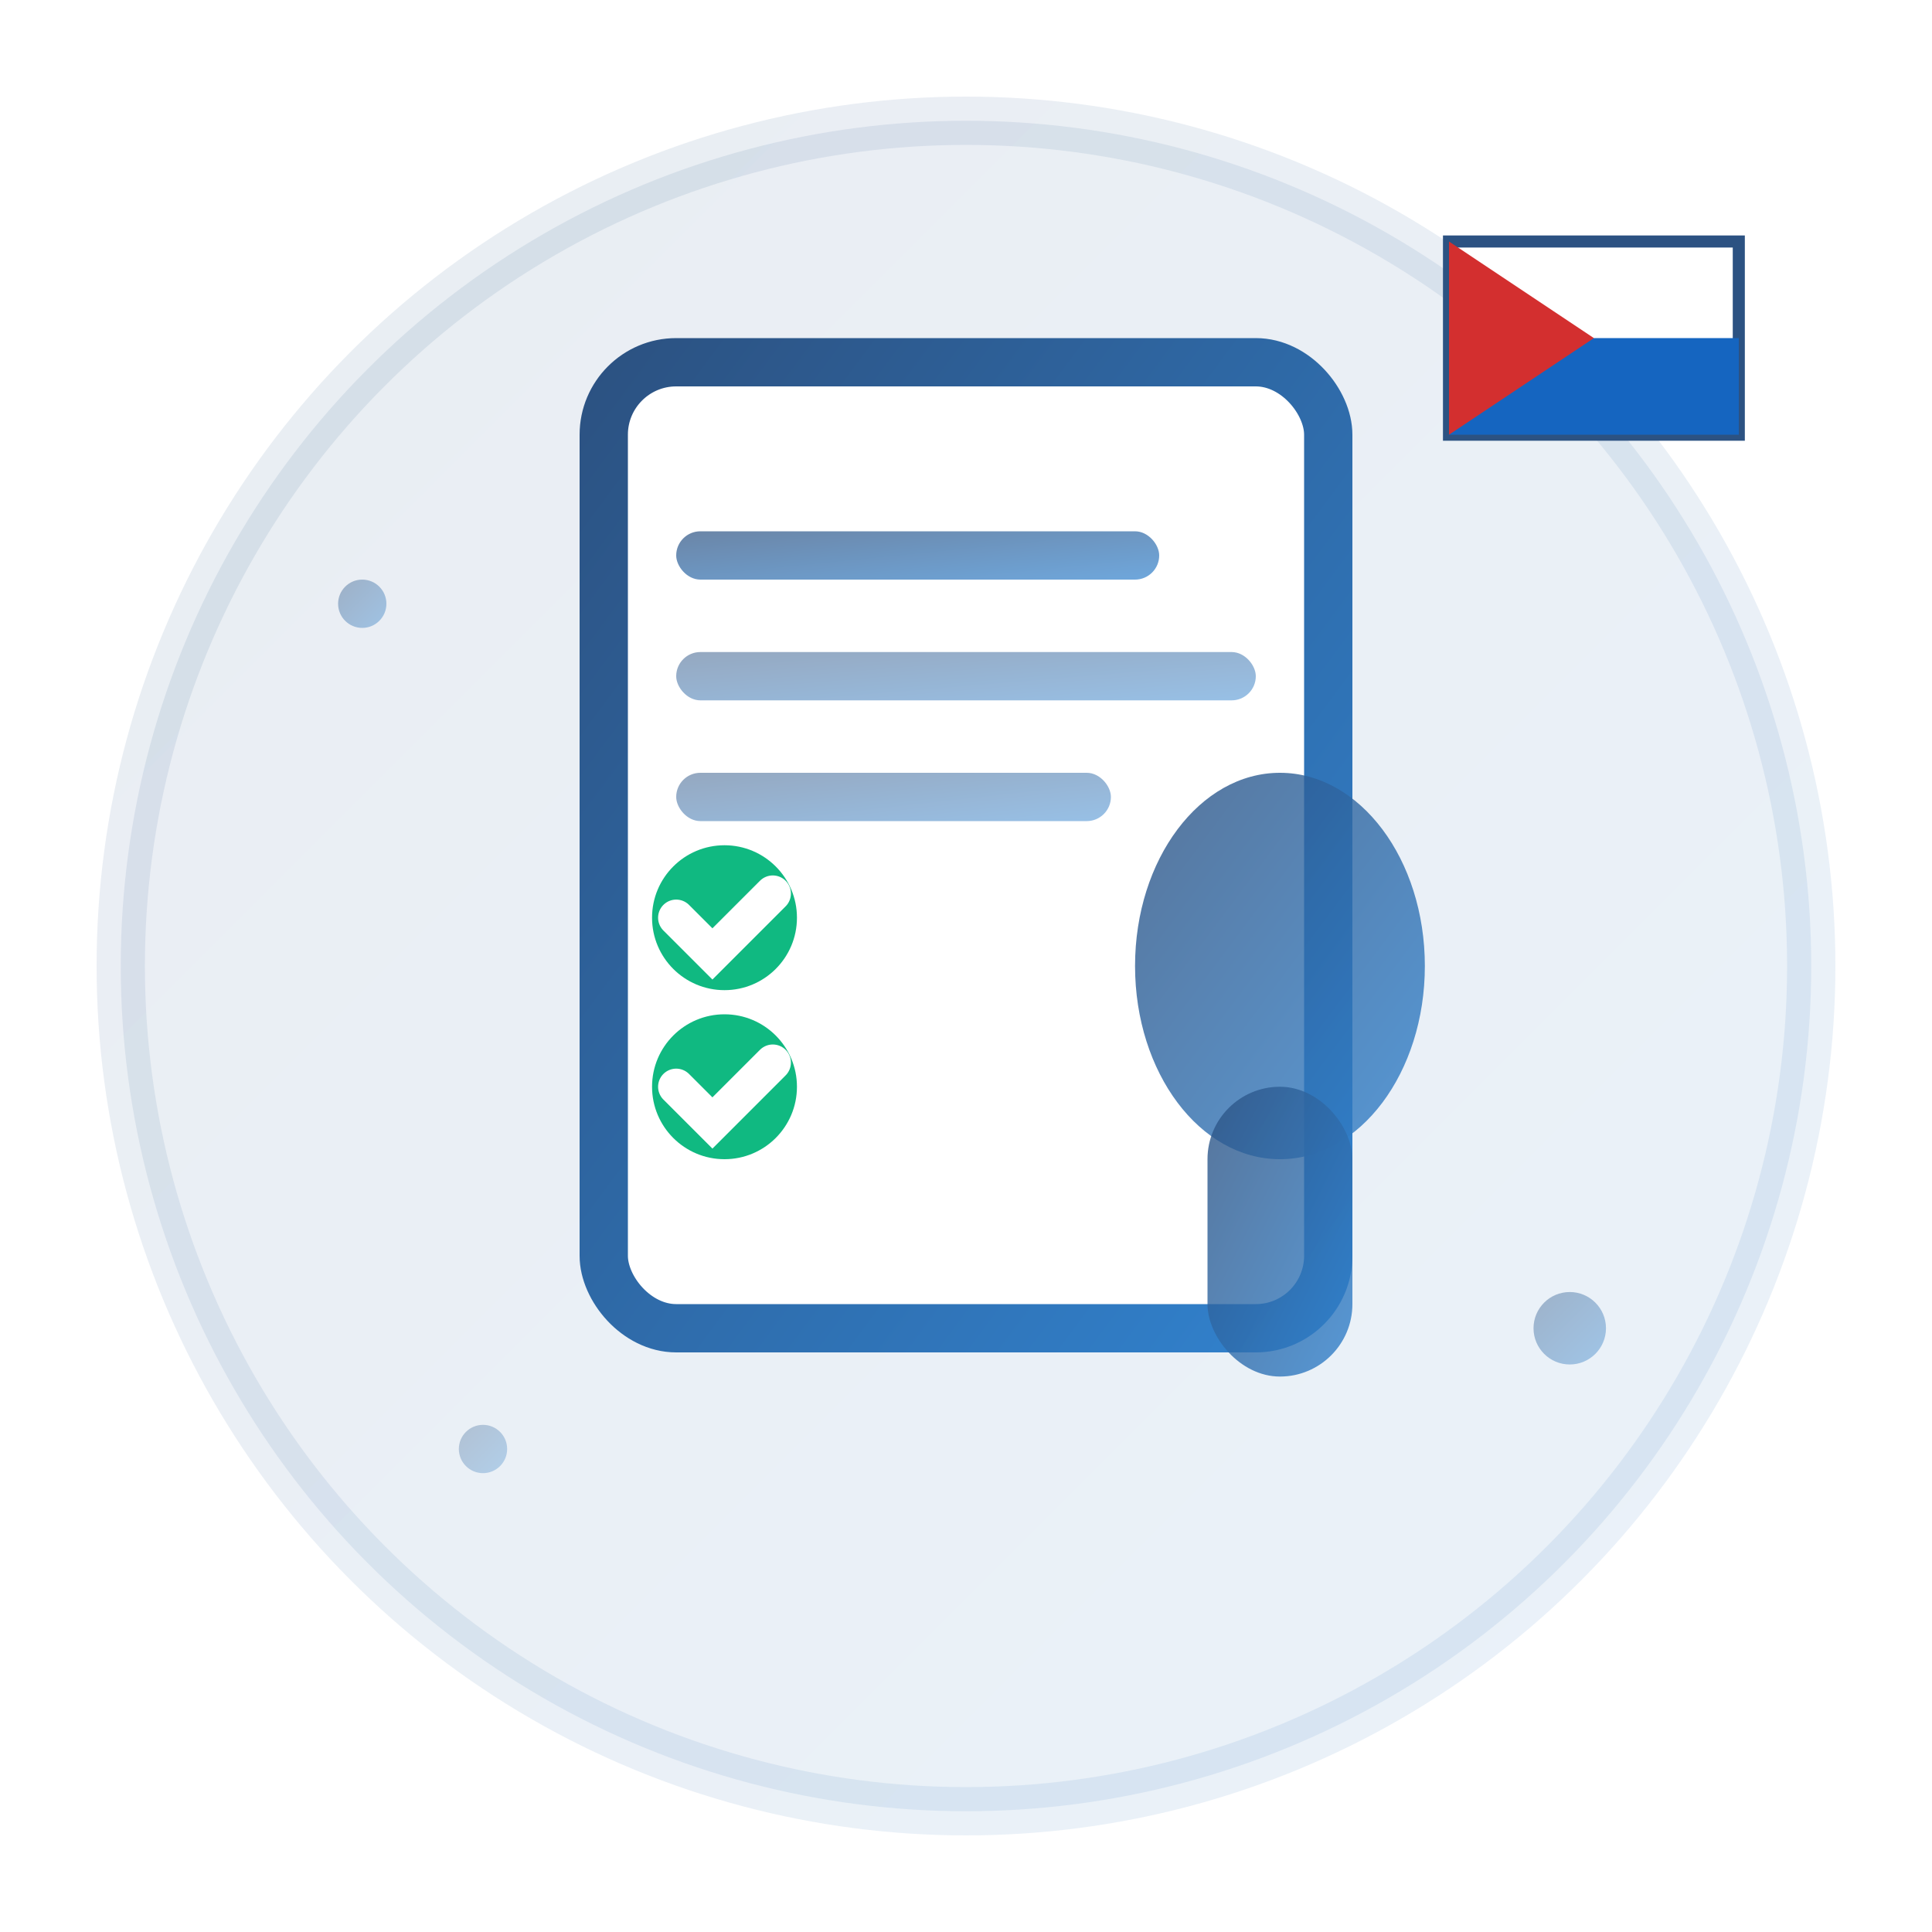
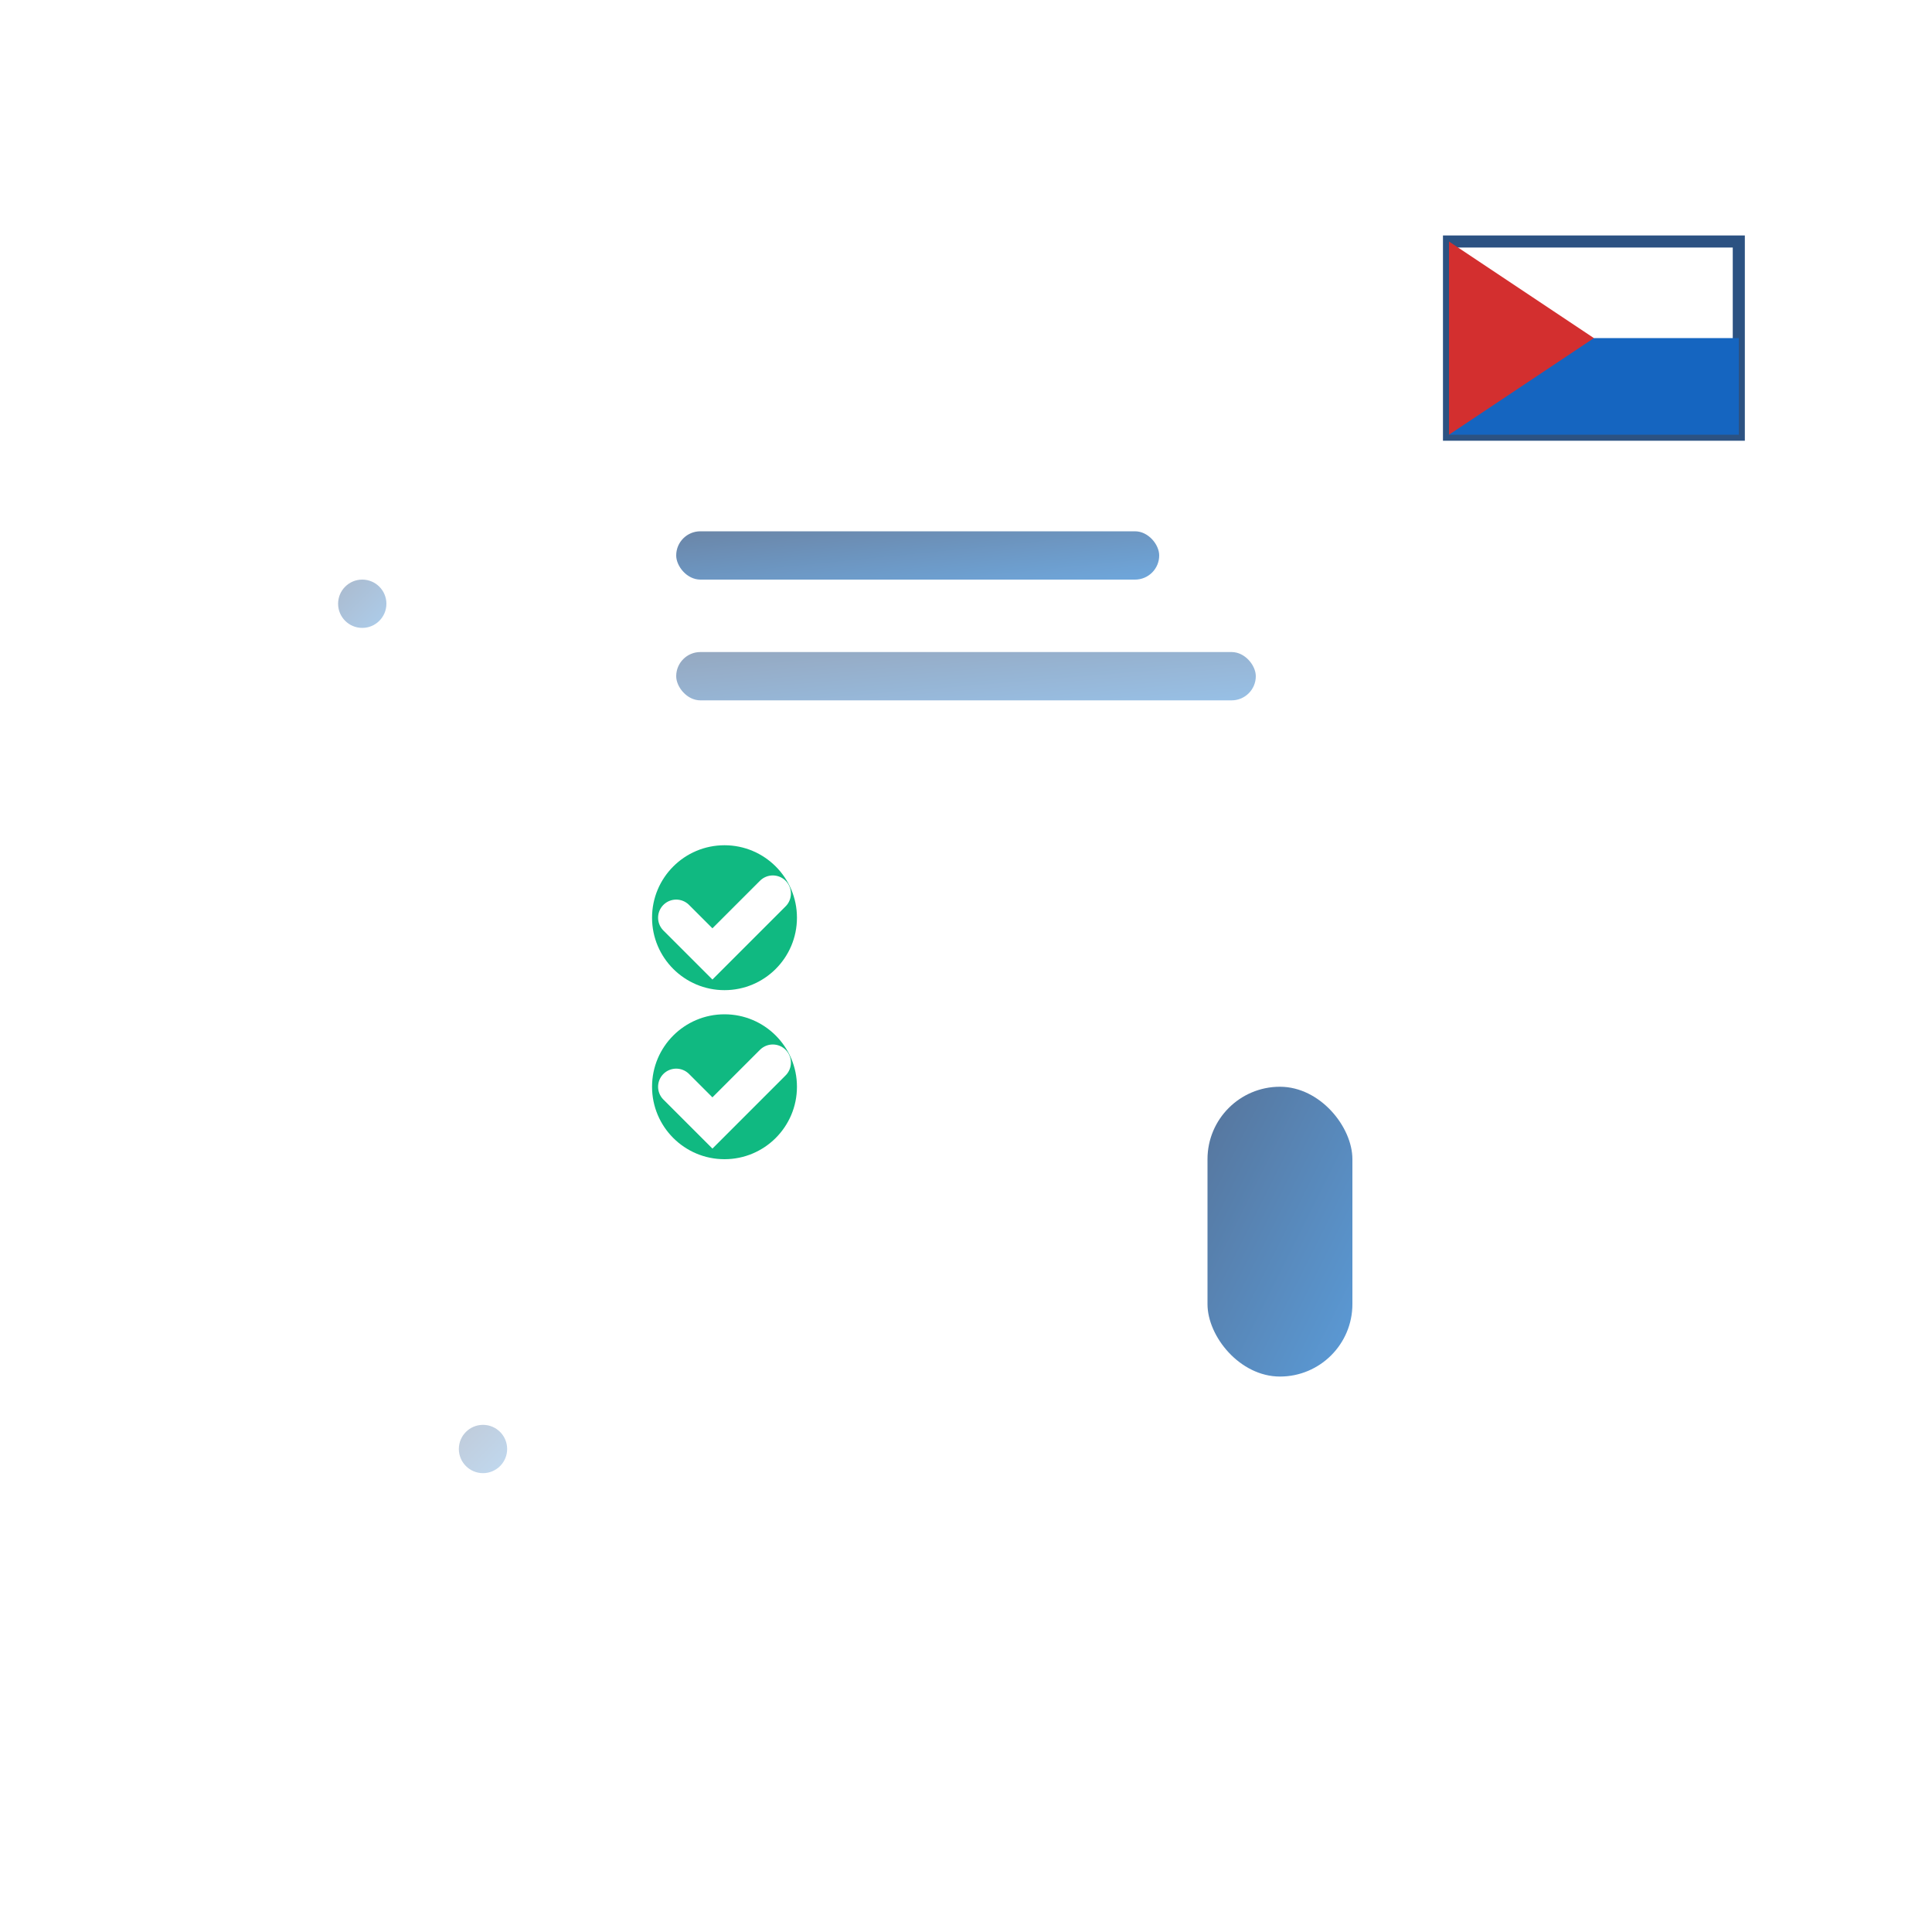
<svg xmlns="http://www.w3.org/2000/svg" viewBox="0 0 80 80">
  <defs>
    <linearGradient id="serviceGradient" x1="0%" y1="0%" x2="100%" y2="100%">
      <stop offset="0%" style="stop-color:#2c5282;stop-opacity:1" />
      <stop offset="100%" style="stop-color:#3182ce;stop-opacity:1" />
    </linearGradient>
    <filter id="serviceShadow" x="-20%" y="-20%" width="140%" height="140%">
      <feDropShadow dx="0" dy="2" stdDeviation="3" flood-color="#000000" flood-opacity="0.15" />
    </filter>
  </defs>
-   <circle cx="40" cy="40" r="35" fill="url(#serviceGradient)" opacity="0.1" stroke="url(#serviceGradient)" stroke-width="2" />
  <g filter="url(#serviceShadow)">
-     <rect x="25" y="15" width="30" height="40" rx="3" fill="#ffffff" stroke="url(#serviceGradient)" stroke-width="2" />
    <rect x="28" y="22" width="20" height="2" rx="1" fill="url(#serviceGradient)" opacity="0.7" />
    <rect x="28" y="27" width="24" height="2" rx="1" fill="url(#serviceGradient)" opacity="0.5" />
-     <rect x="28" y="32" width="18" height="2" rx="1" fill="url(#serviceGradient)" opacity="0.5" />
    <circle cx="30" cy="38" r="3" fill="#10b981" />
    <path d="M 28 38 L 29.5 39.5 L 32 37" stroke="#ffffff" stroke-width="1.5" fill="none" stroke-linecap="round" />
    <circle cx="30" cy="45" r="3" fill="#10b981" />
    <path d="M 28 45 L 29.5 46.5 L 32 44" stroke="#ffffff" stroke-width="1.5" fill="none" stroke-linecap="round" />
    <g transform="translate(45, 25)">
-       <ellipse cx="8" cy="15" rx="6" ry="8" fill="url(#serviceGradient)" opacity="0.8" />
      <rect x="5" y="20" width="6" height="12" rx="3" fill="url(#serviceGradient)" opacity="0.8" />
    </g>
  </g>
  <g transform="translate(60, 10)">
    <rect x="0" y="0" width="12" height="8" fill="#ffffff" stroke="#2c5282" stroke-width="0.5" />
    <rect x="0" y="4" width="12" height="4" fill="#1565c0" />
    <polygon points="0,0 6,4 0,8" fill="#d32f2f" />
  </g>
  <circle cx="15" cy="25" r="1" fill="url(#serviceGradient)" opacity="0.4" />
-   <circle cx="65" cy="55" r="1.5" fill="url(#serviceGradient)" opacity="0.4" />
  <circle cx="20" cy="60" r="1" fill="url(#serviceGradient)" opacity="0.3" />
</svg>